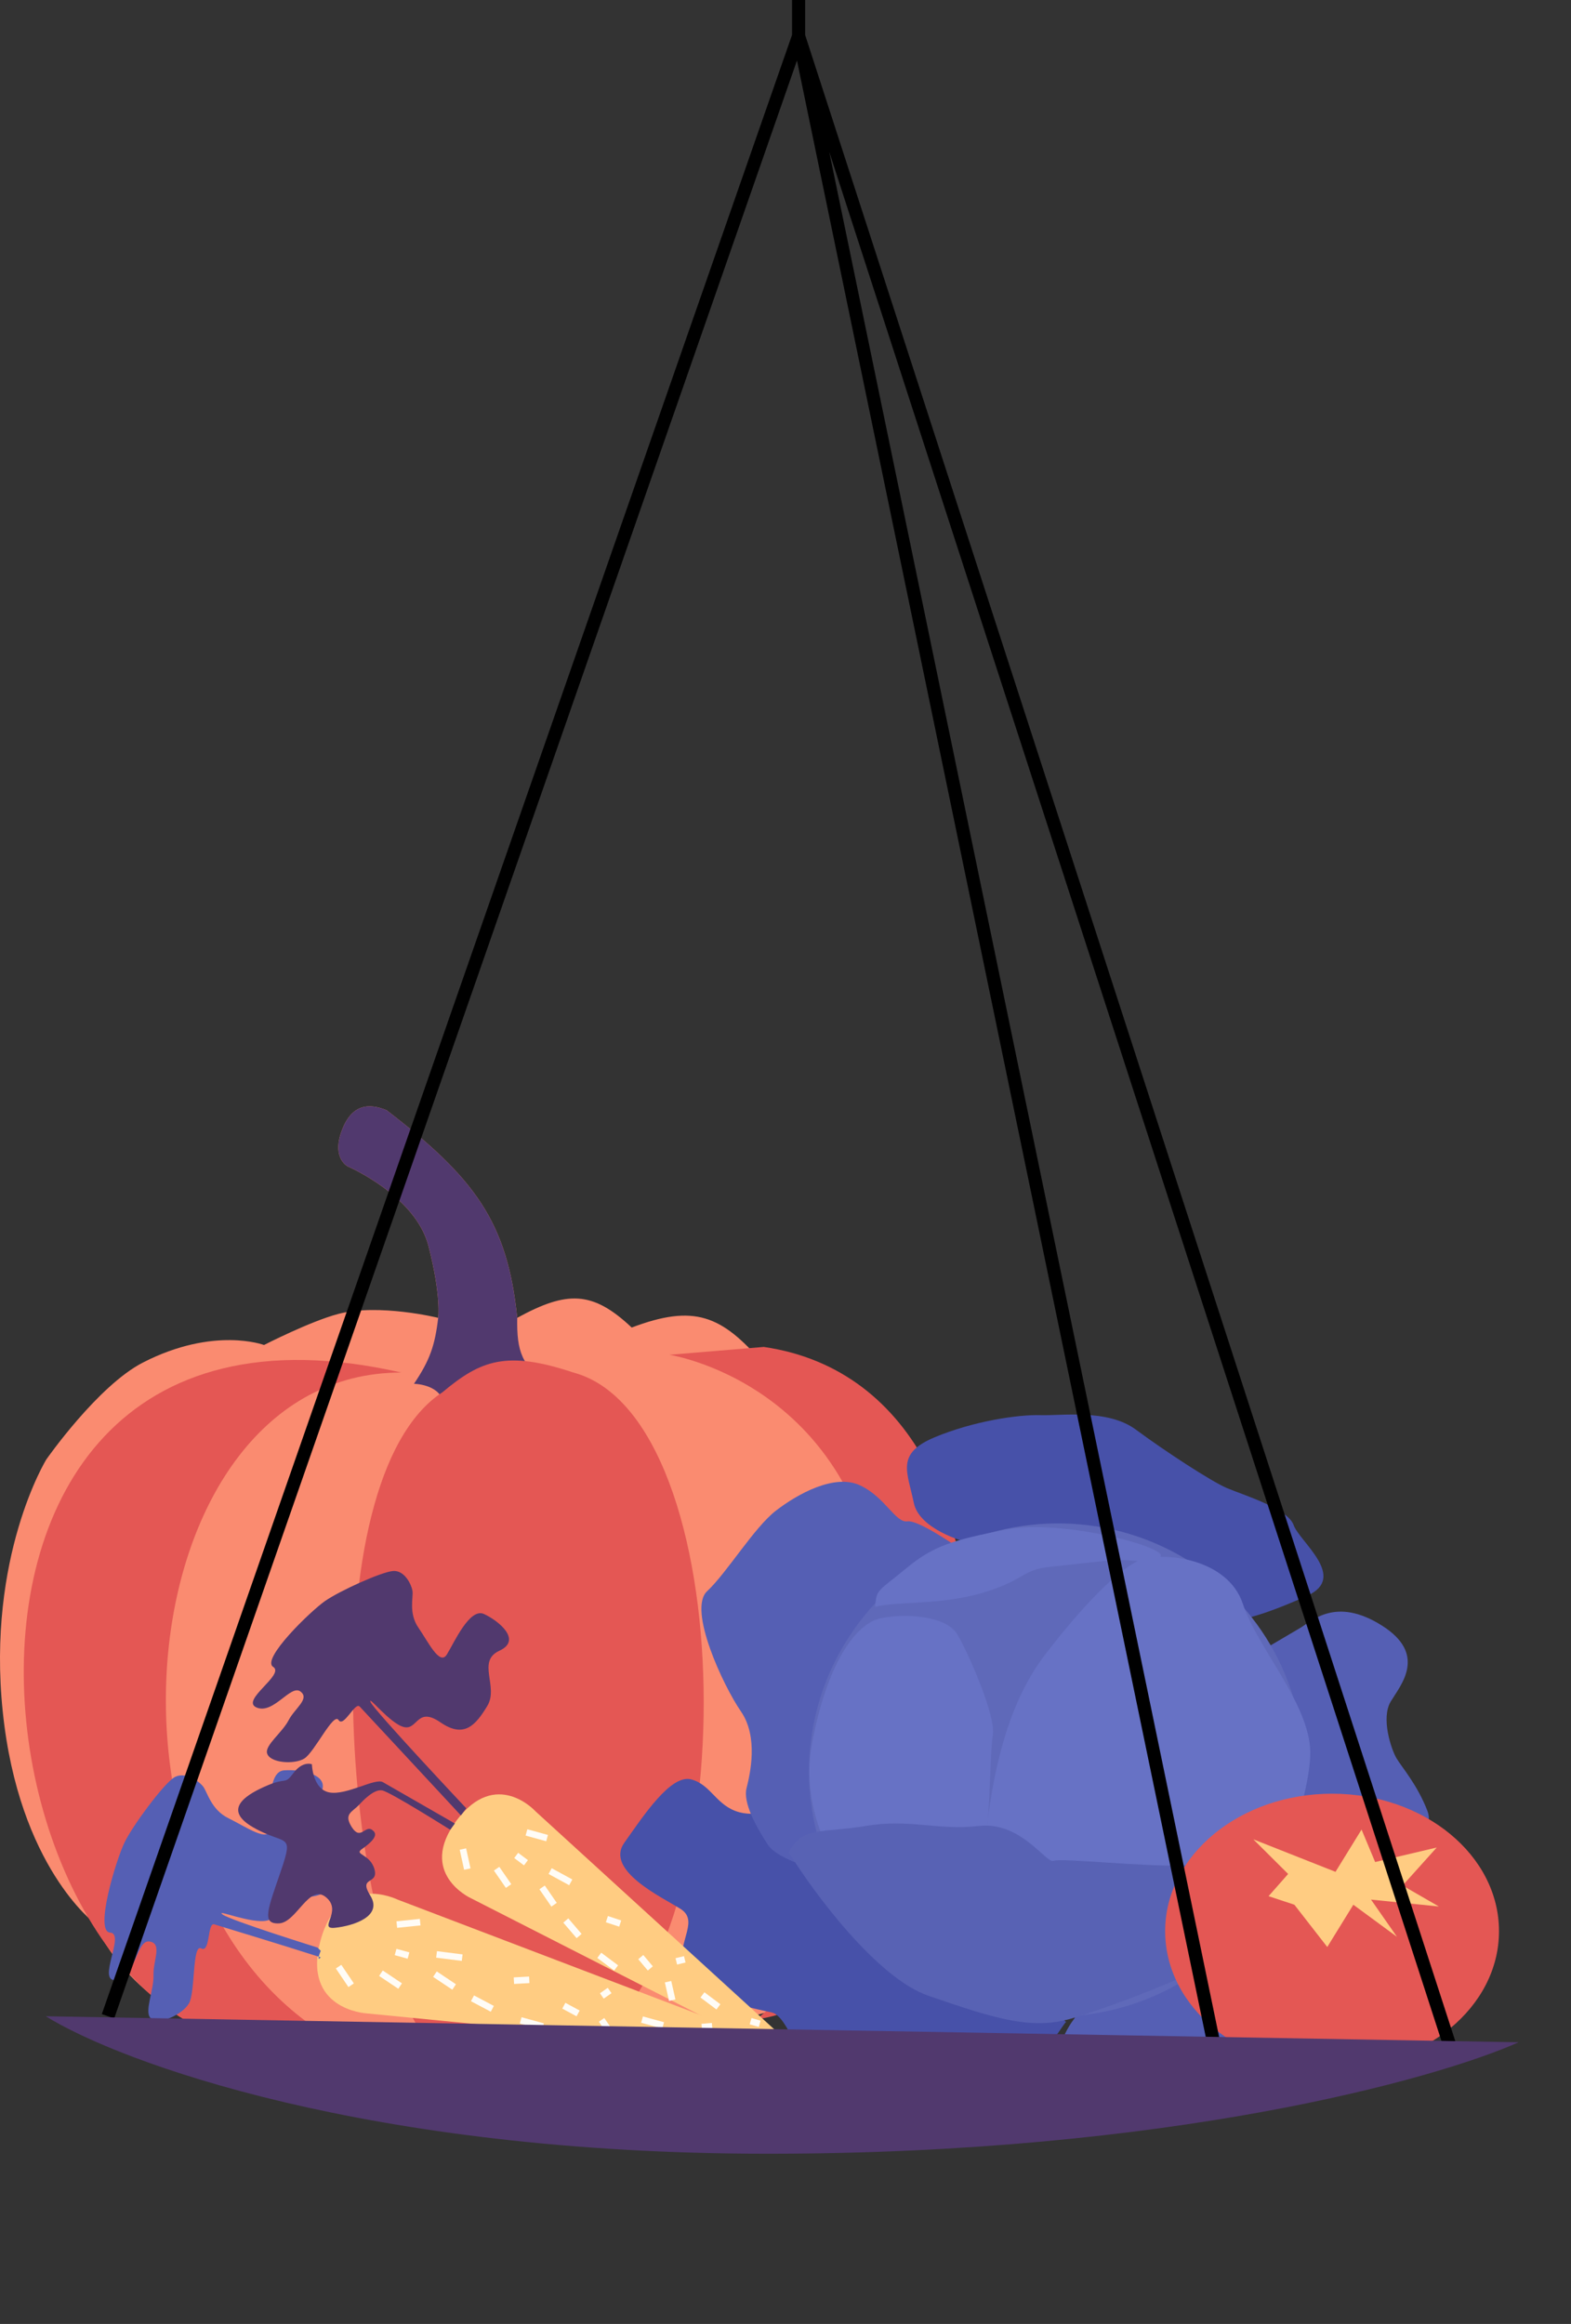
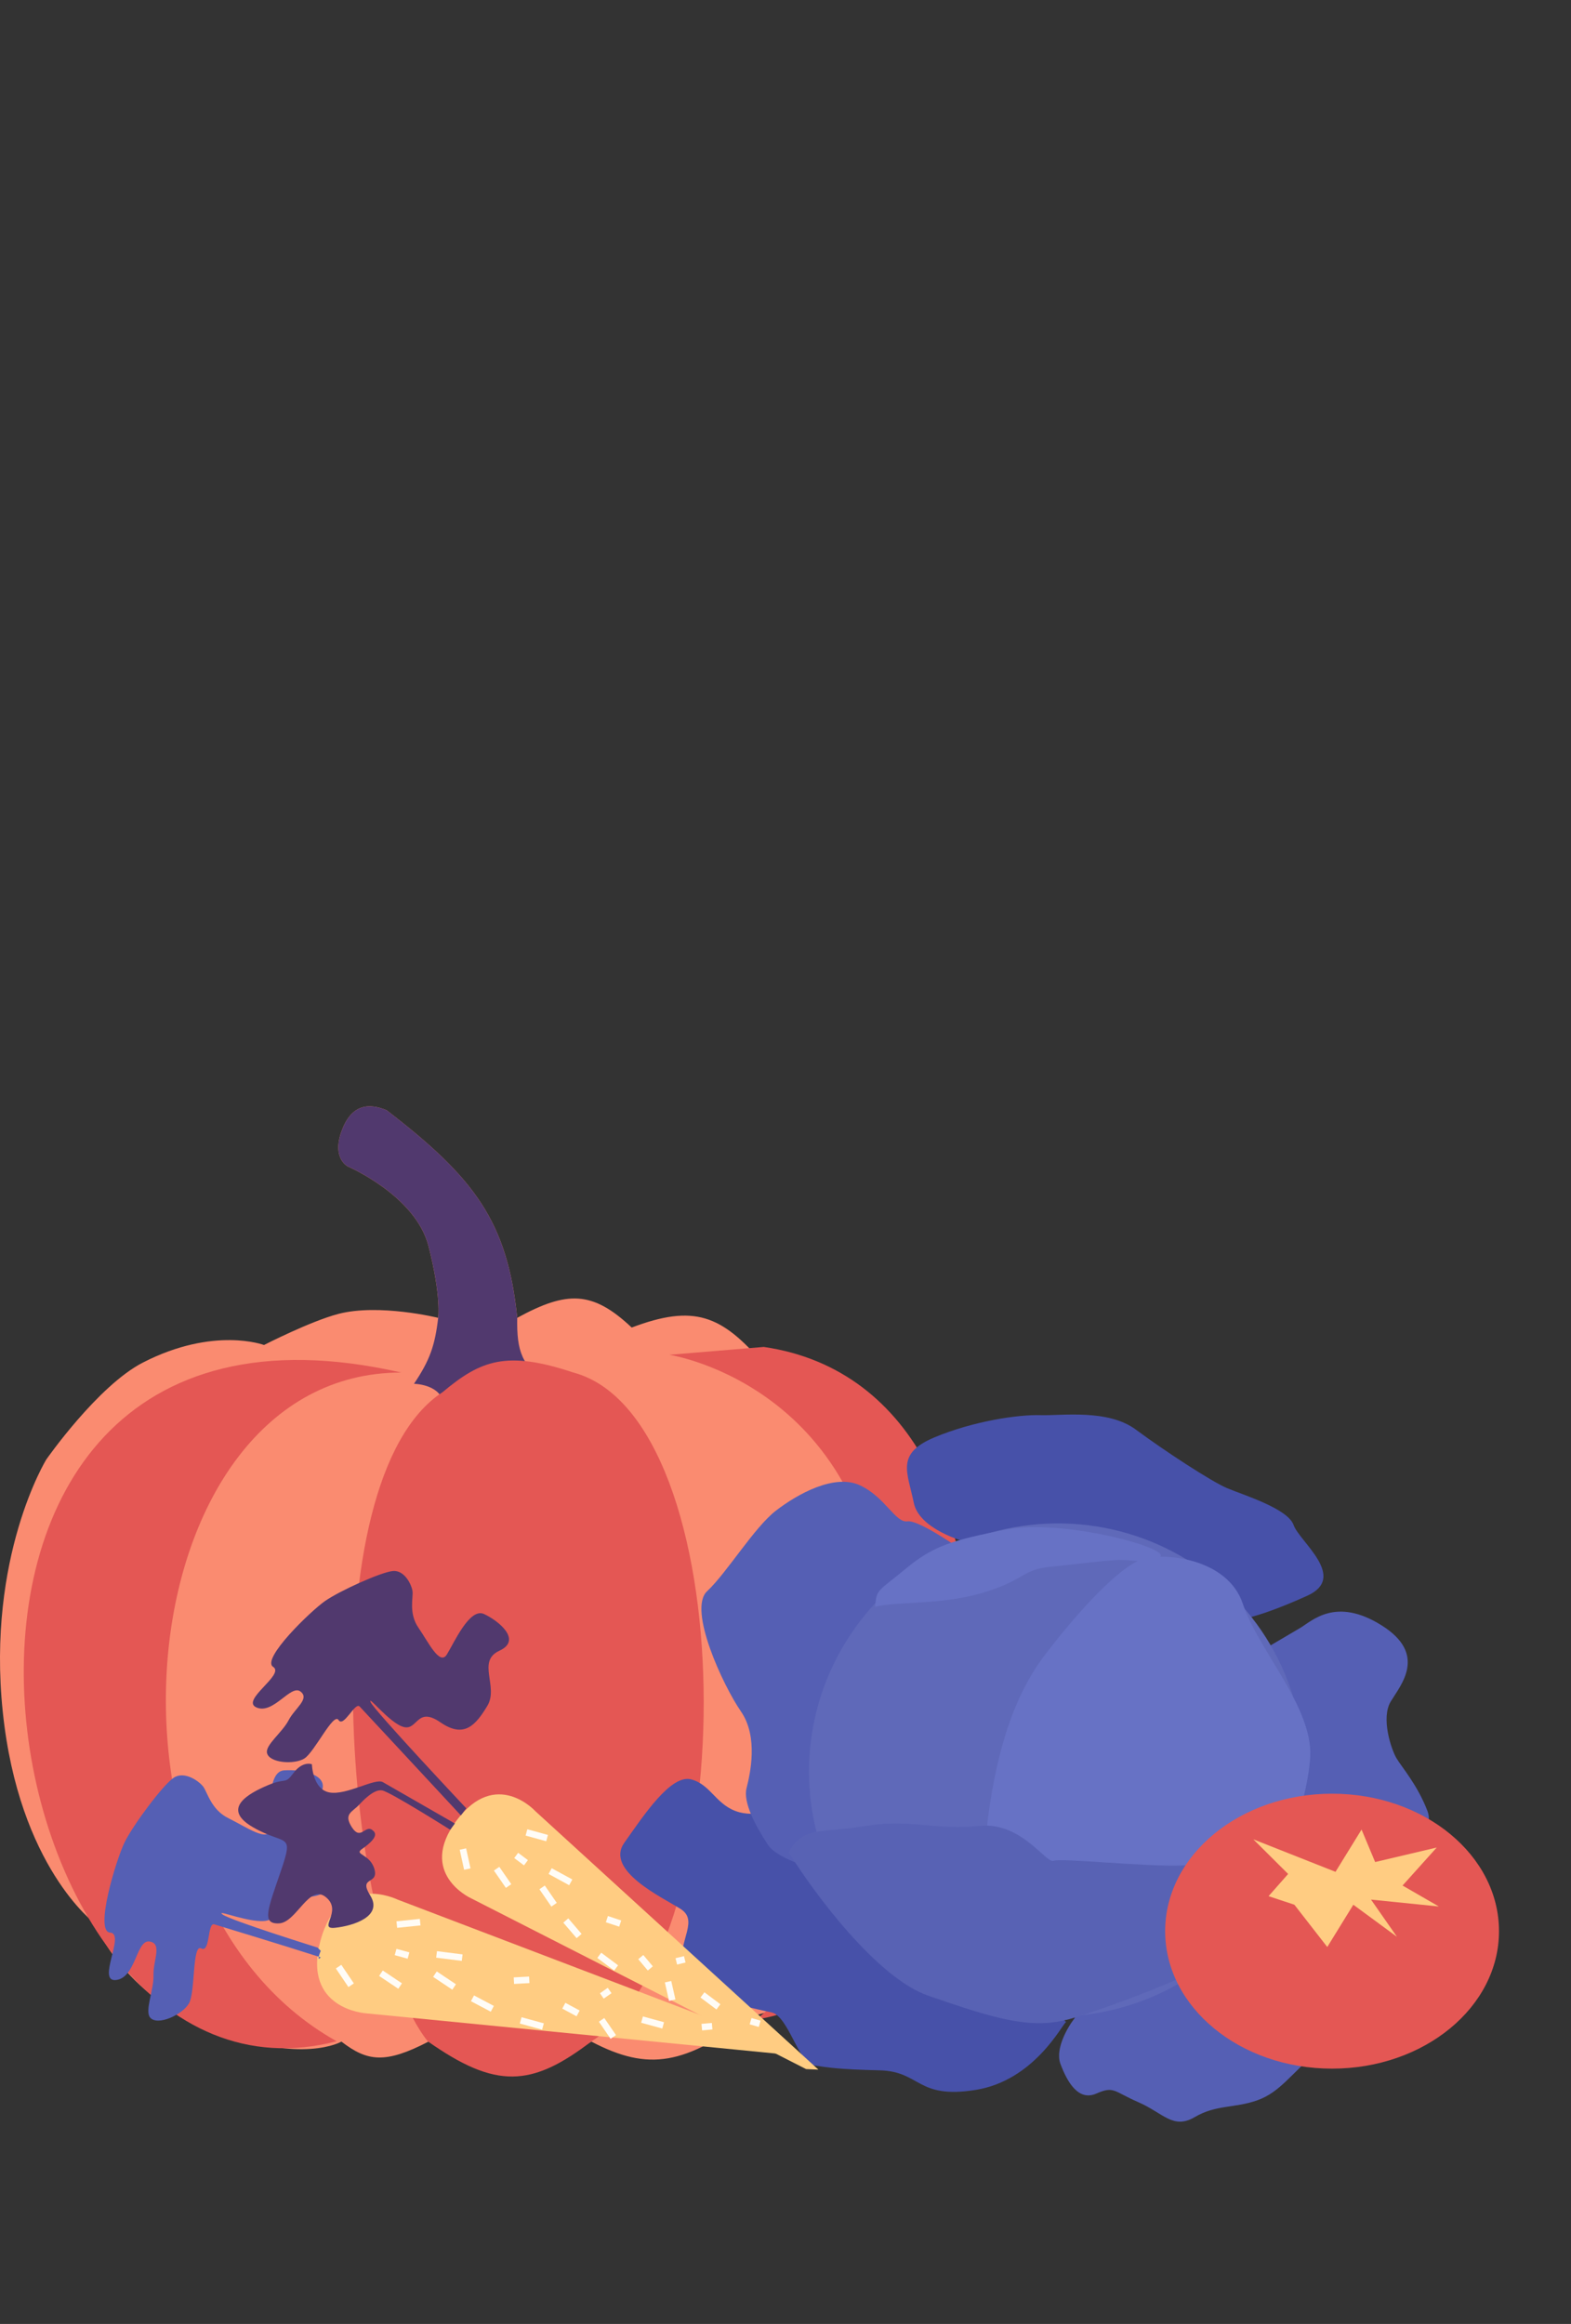
<svg xmlns="http://www.w3.org/2000/svg" width="240" height="355" viewBox="0 0 240 355" fill="none">
  <rect x="0" y="0" width="240" height="355" fill="#333333" stroke="none" />
  <path d="M65.464 311.87C58.821 315.318 56.09 314.894 52.16 311.87C52.16 311.87 46.247 315.427 32.45 310.091C18.653 304.756 14.466 293.789 14.466 293.789C14.466 293.789 2.886 285.193 0.422 261.481C-2.041 237.768 7.074 222.947 7.074 222.947C7.074 222.947 14.942 211.666 21.857 208.127C32.696 202.58 40.334 205.459 40.334 205.459C40.334 205.459 47.372 201.847 51.667 200.716C57.881 199.08 66.942 201.31 66.942 201.31C66.942 201.31 67.435 198.05 65.464 190.343C63.492 182.635 53.145 178.189 53.145 178.189C53.145 178.189 50.682 177.003 52.16 172.855C53.638 168.706 56.276 168.438 59.058 169.594C72.409 179.868 77.516 186.548 79.014 201.31C86.621 197.15 90.514 197.149 96.506 202.792C106.071 199.168 110.242 200.966 116.462 208.127C138.843 211.851 146.225 233.755 146.273 257.627C146.322 282.26 134.834 303.33 114.738 308.017C104.609 315.281 99.24 316.53 90.347 311.87C79.782 318.31 74.407 317.723 65.464 311.87Z" fill="#FA8B70" />
  <path fill-rule="evenodd" clip-rule="evenodd" d="M65.464 190.341C67.435 198.048 66.942 201.308 66.942 201.308C66.442 205.565 65.666 207.777 63.246 211.385C63.246 211.385 66.984 211.432 67.681 214.052C73.932 209.994 77.506 209.706 83.941 211.385C79.708 208.802 78.927 206.421 79.014 201.308C77.516 186.546 72.409 179.866 59.058 169.592C56.276 168.436 53.638 168.704 52.16 172.853C50.682 177.001 53.145 178.187 53.145 178.187C53.145 178.187 63.492 182.633 65.464 190.341Z" fill="#51396E" />
  <path d="M61.288 209.665C-24.215 190.131 -3.472 326.231 51.423 311.815C11.643 289.577 19.295 209.665 61.288 209.665Z" fill="#E45754" />
  <path d="M67.611 212.664C73.446 207.783 77.357 206.252 87.595 209.665C113.397 216.57 113.903 297.088 90.377 311.815C81.197 318.848 75.749 319.149 65.334 311.815C52.686 295.886 46.868 226.184 67.611 212.664Z" fill="#E45754" />
  <path d="M116.686 205.754L102.267 206.956C102.267 206.956 135.152 211.942 135.152 253.824C135.152 295.706 115.421 308.504 115.421 308.504C152.859 303.096 163.99 212.664 116.686 205.754Z" fill="#E45754" />
  <path d="M162.006 315.285C161.154 313.013 163.082 309.691 164.153 308.313L193.971 251.422L198.612 248.691C200.409 247.634 204.038 243.868 211.075 248.291C218.111 252.714 214.001 257.375 212.468 259.908C210.935 262.441 212.531 267.211 213.333 268.574C214.135 269.937 216.516 272.614 218.056 276.601C219.595 280.588 213.018 281.4 213.663 284.894C214.308 288.388 216.536 292.175 215.48 294.834C214.425 297.494 208.646 300.69 206.753 303.639C204.859 306.588 205.565 309.842 201.369 313.33C197.173 316.818 195.579 319.591 192.078 320.835C188.578 322.079 185.801 321.47 182.507 323.408C179.212 325.346 177.698 322.771 173.908 321.127C170.119 319.482 170.212 318.612 167.488 319.807C164.765 321.001 163.072 318.124 162.006 315.285Z" fill="#555FB4" />
  <path d="M149.024 319.254C158.054 317.815 162.269 309.219 162.867 308.867L123.362 275.634C121.098 276.354 115.854 277.604 112.988 276.844C109.406 275.893 108.7 272.639 105.595 271.815C102.491 270.991 98.344 277.304 95.371 281.5C92.397 285.696 101.049 289.781 103.911 291.563C106.773 293.345 103.775 296.128 104.088 300.429C104.401 304.73 115.331 306.863 117.869 307.409C120.407 307.955 122.025 315.158 124.235 315.489C126.445 315.82 128.028 316.112 134.363 316.259C140.697 316.406 139.995 320.693 149.024 319.254Z" fill="#4751A9" />
  <path d="M117.332 281.832C119.264 284.773 129.566 286.867 131.088 287.399L147.494 237.175C145.159 235.49 140.119 232.176 138.636 232.396C136.782 232.671 135.243 228.684 131.365 226.888C127.486 225.092 121.857 228.2 118.531 230.768C115.205 233.337 111.026 240.28 108.028 243.064C105.03 245.847 110.486 257.52 113.191 261.433C115.897 265.347 114.591 271.008 114.046 273.163C113.5 275.319 115.4 278.891 117.332 281.832Z" fill="#555FB4" />
  <path d="M139.603 229.582C140.378 233.366 146.484 235.455 149.441 236.027L190.46 247.165C191.486 246.969 194.779 246.011 199.736 243.747C205.932 240.917 198.51 235.497 197.623 232.961C196.735 230.425 189.87 228.348 187.453 227.323C185.036 226.298 177.821 221.572 173.53 218.388C169.238 215.205 162.212 216.28 158.925 216.175C155.638 216.07 148.762 217.058 142.776 219.56C136.79 222.062 138.633 224.851 139.603 229.582Z" fill="#4751A9" />
  <ellipse cx="161.39" cy="270.386" rx="37.871" ry="37.605" transform="rotate(-30.469 161.39 270.386)" fill="#5F69B9" />
  <path d="M150.847 278.374C149.936 285.597 176.39 291.415 189.73 293.42C194.372 290.69 199.774 275.89 200.16 268.323C200.546 260.757 192.18 252.019 189.874 245.016C187.568 238.013 177.74 237.068 174.389 238.223C171.038 239.379 164.949 245.816 159.605 252.834C154.26 259.852 151.985 269.346 150.847 278.374Z" fill="#6772C5" />
-   <path d="M123.994 266.648C122.165 276.695 127.82 285.941 130.876 289.308C137.018 287.529 149.495 283.614 150.265 282.182C151.228 280.392 151.183 267.982 151.671 265.044C152.16 262.106 147.951 252.554 146.258 249.676C144.565 246.798 138.291 246.412 134.523 247.202C130.755 247.991 126.28 254.09 123.994 266.648Z" fill="#6772C5" />
  <path d="M150.166 243.3C143.824 245.196 137.222 244.594 133.693 245.447C133.882 242.686 134.149 243.14 138.345 239.652C142.541 236.164 145.443 235.272 153.756 233.643C162.07 232.015 178.072 236.26 177.319 237.722C176.567 239.184 173.134 238.146 170.414 238.319C167.694 238.492 164.525 238.929 160.34 239.353C156.155 239.776 156.508 241.403 150.166 243.3Z" fill="#6772C5" />
  <path d="M141.847 304.873C133.967 302.168 124.332 289.148 120.499 282.976C122.546 278.918 125.44 280.069 132.228 278.93C139.015 277.791 143.132 279.65 149.56 278.927C155.987 278.204 159.819 284.717 160.956 284.252C162.093 283.787 175.236 285.229 180.915 284.946C186.594 284.663 190.821 289.108 192.39 293.486C193.958 297.865 169.841 306.548 163.649 308.356C157.456 310.165 151.696 308.253 141.847 304.873Z" fill="#5862B4" />
  <ellipse cx="203.5" cy="295" rx="25.5" ry="21" fill="#E45754" />
  <path d="M219.808 291.228L209.45 290.18L213.41 295.858L206.746 290.962L202.766 297.419L197.742 290.962L193.798 289.652L196.787 286.261L191.475 280.974L204.023 285.937L208.003 279.48L210.078 284.439L219.484 282.225L214.267 288.029L219.808 291.228Z" fill="#FFCC82" />
  <path d="M120.774 313.061L60.706 290.162C60.706 290.162 51.875 285.812 48.974 296.39C46.074 306.967 55.937 307.552 55.937 307.552L118.822 313.725L120.774 313.061Z" fill="#FFCC82" />
  <path d="M66.694 298.55L70.607 299.044M72.18 305.258L75.21 306.861M78.509 302.561L80.857 302.434M66.445 301.566L69.377 303.526M58.196 301.423L61.128 303.384M60.619 293.992L64.19 293.622M60.434 298.182L62.406 298.723M51.724 300.42L53.644 303.259M79.544 308.628L82.951 309.562M91.903 308.547L93.693 311.158M98.083 308.507L101.31 309.392M107.211 309.661L108.793 309.517M91.941 304.895L93.132 304.065M86.134 306.387L88.318 307.564" stroke="#FFFCF6" />
  <path d="M48.5 297.5C48.5 297.5 35.181 293.35 33.989 292.441C32.798 291.532 38.548 293.986 40.882 293.36C43.216 292.733 41.054 289.257 45.869 289.711C50.685 290.166 51.262 287.242 51.385 283.507C51.508 279.773 46.127 277.93 48.645 274.515C51.164 271.1 46.029 270.228 43.375 270.437C40.722 270.646 41.361 277.107 41.25 279.343C41.14 281.579 37.54 279.036 34.899 277.746C32.258 276.456 31.68 273.754 31.042 272.918C30.403 272.083 28.179 270.474 26.533 271.567C24.887 272.661 20.317 278.803 19.027 281.444C17.738 284.085 14.396 295.08 16.817 295.215C19.237 295.35 14.679 302.807 17.726 302.463C20.772 302.119 20.797 296.308 22.824 296.579C24.851 296.849 23.377 299.465 23.45 301.726C23.524 303.986 22.045 307.202 22.959 308.224C24.102 309.502 27.897 307.757 28.88 306.013C29.863 304.269 29.347 296.886 30.747 297.635C32.148 298.384 31.656 293.63 32.737 293.962C33.571 294.217 42.632 296.959 48.693 298.901C48.628 299.193 48.662 299.359 49 299C48.898 298.967 48.796 298.934 48.693 298.901C48.772 298.545 49 298 49 298L48.5 297.5Z" fill="#555FB4" />
  <path d="M125.024 316.15L81.788 276.673C81.788 276.673 75.763 270.03 69.743 278.101C63.724 286.171 71.892 289.941 71.892 289.941L123.145 316.069L125.024 316.15Z" fill="#FFCC82" />
  <path d="M84.044 285.823L87.195 287.543M86.438 293.371L88.469 295.744M92.714 293.166L94.748 293.837M82.818 288.315L84.644 290.962M75.869 285.458L77.696 288.105M80.425 279.916L83.578 280.784M78.858 283.432L80.349 284.548M70.719 282.455L71.391 285.516M91.55 298.69L94.124 300.618M102.058 302.72L102.697 305.544M107.312 304.736L109.751 306.562M114.666 308.749L116.056 309.15M103.319 299.614L104.609 299.301M97.893 298.962L99.348 300.692" stroke="#FFFCF6" />
  <path d="M56.623 260.021C57.163 261.279 71.227 276.228 71.227 276.228L70.411 277.322L68.636 275.411C64.692 271.164 55.504 261.269 54.946 260.685C54.236 259.939 52.498 263.968 51.72 262.746C50.942 261.524 48.047 267.67 46.485 268.632C44.923 269.594 41.124 269.308 40.788 267.777C40.519 266.553 43.134 264.631 44.087 262.787C45.041 260.943 47.384 259.5 45.894 258.384C44.403 257.268 41.782 261.914 39.206 260.838C36.63 259.762 43.592 255.808 41.728 254.626C39.865 253.444 47.443 246.114 49.651 244.57C51.859 243.025 58.242 240.13 60.04 239.984C61.838 239.838 62.885 242.114 63.019 243.067C63.153 244.02 62.402 246.442 63.925 248.648C65.447 250.853 67.17 254.488 68.259 252.745C69.348 251.003 71.732 245.54 73.936 246.55C76.139 247.56 79.83 250.537 76.299 252.157C72.769 253.777 76.221 257.641 74.452 260.58C72.682 263.518 70.914 265.605 67.289 263.104C63.664 260.604 63.827 264.349 61.691 263.816C59.555 263.282 56.083 258.764 56.623 260.021Z" fill="#51396E" />
  <path d="M58.492 272.236C59.678 272.911 69.493 278.553 69.493 278.553L68.778 279.511C68.778 279.511 59.677 273.762 58.395 273.499C57.114 273.236 55.322 275.197 54.856 275.696C53.803 276.825 52.432 277.078 53.764 279.142C55.096 281.205 55.796 278.744 56.85 279.534C57.257 279.838 58.125 280.488 55.319 282.437C53.989 283.36 56.559 283.153 57.212 285.56C57.865 287.967 54.693 286.555 56.56 289.548C58.555 292.748 53.965 294.192 51.191 294.482C48.443 294.769 52.417 291.989 49.809 289.823C47.201 287.658 45.311 293.703 42.61 293.813C39.909 293.922 40.905 291.684 42.931 285.739C44.956 279.795 43.616 281.989 38.656 279.128C33.696 276.267 38.001 273.948 40.907 272.713C43.814 271.479 43.451 272.699 44.852 270.821C45.973 269.318 47.184 269.317 47.65 269.504C47.65 269.504 47.737 273.35 50.348 273.813C52.959 274.276 57.306 271.561 58.492 272.236Z" fill="#51396E" />
-   <path d="M16.5 308L122 5.5M122 5.5L221.5 312.5M122 5.5L185.5 312.5M122 5.5V0" stroke="black" stroke-width="2" />
-   <path d="M232 311.973L7 308C18.268 315 56.101 329 117.283 329C178.466 329 219.254 317.649 232 311.973Z" fill="#51396E" />
</svg>